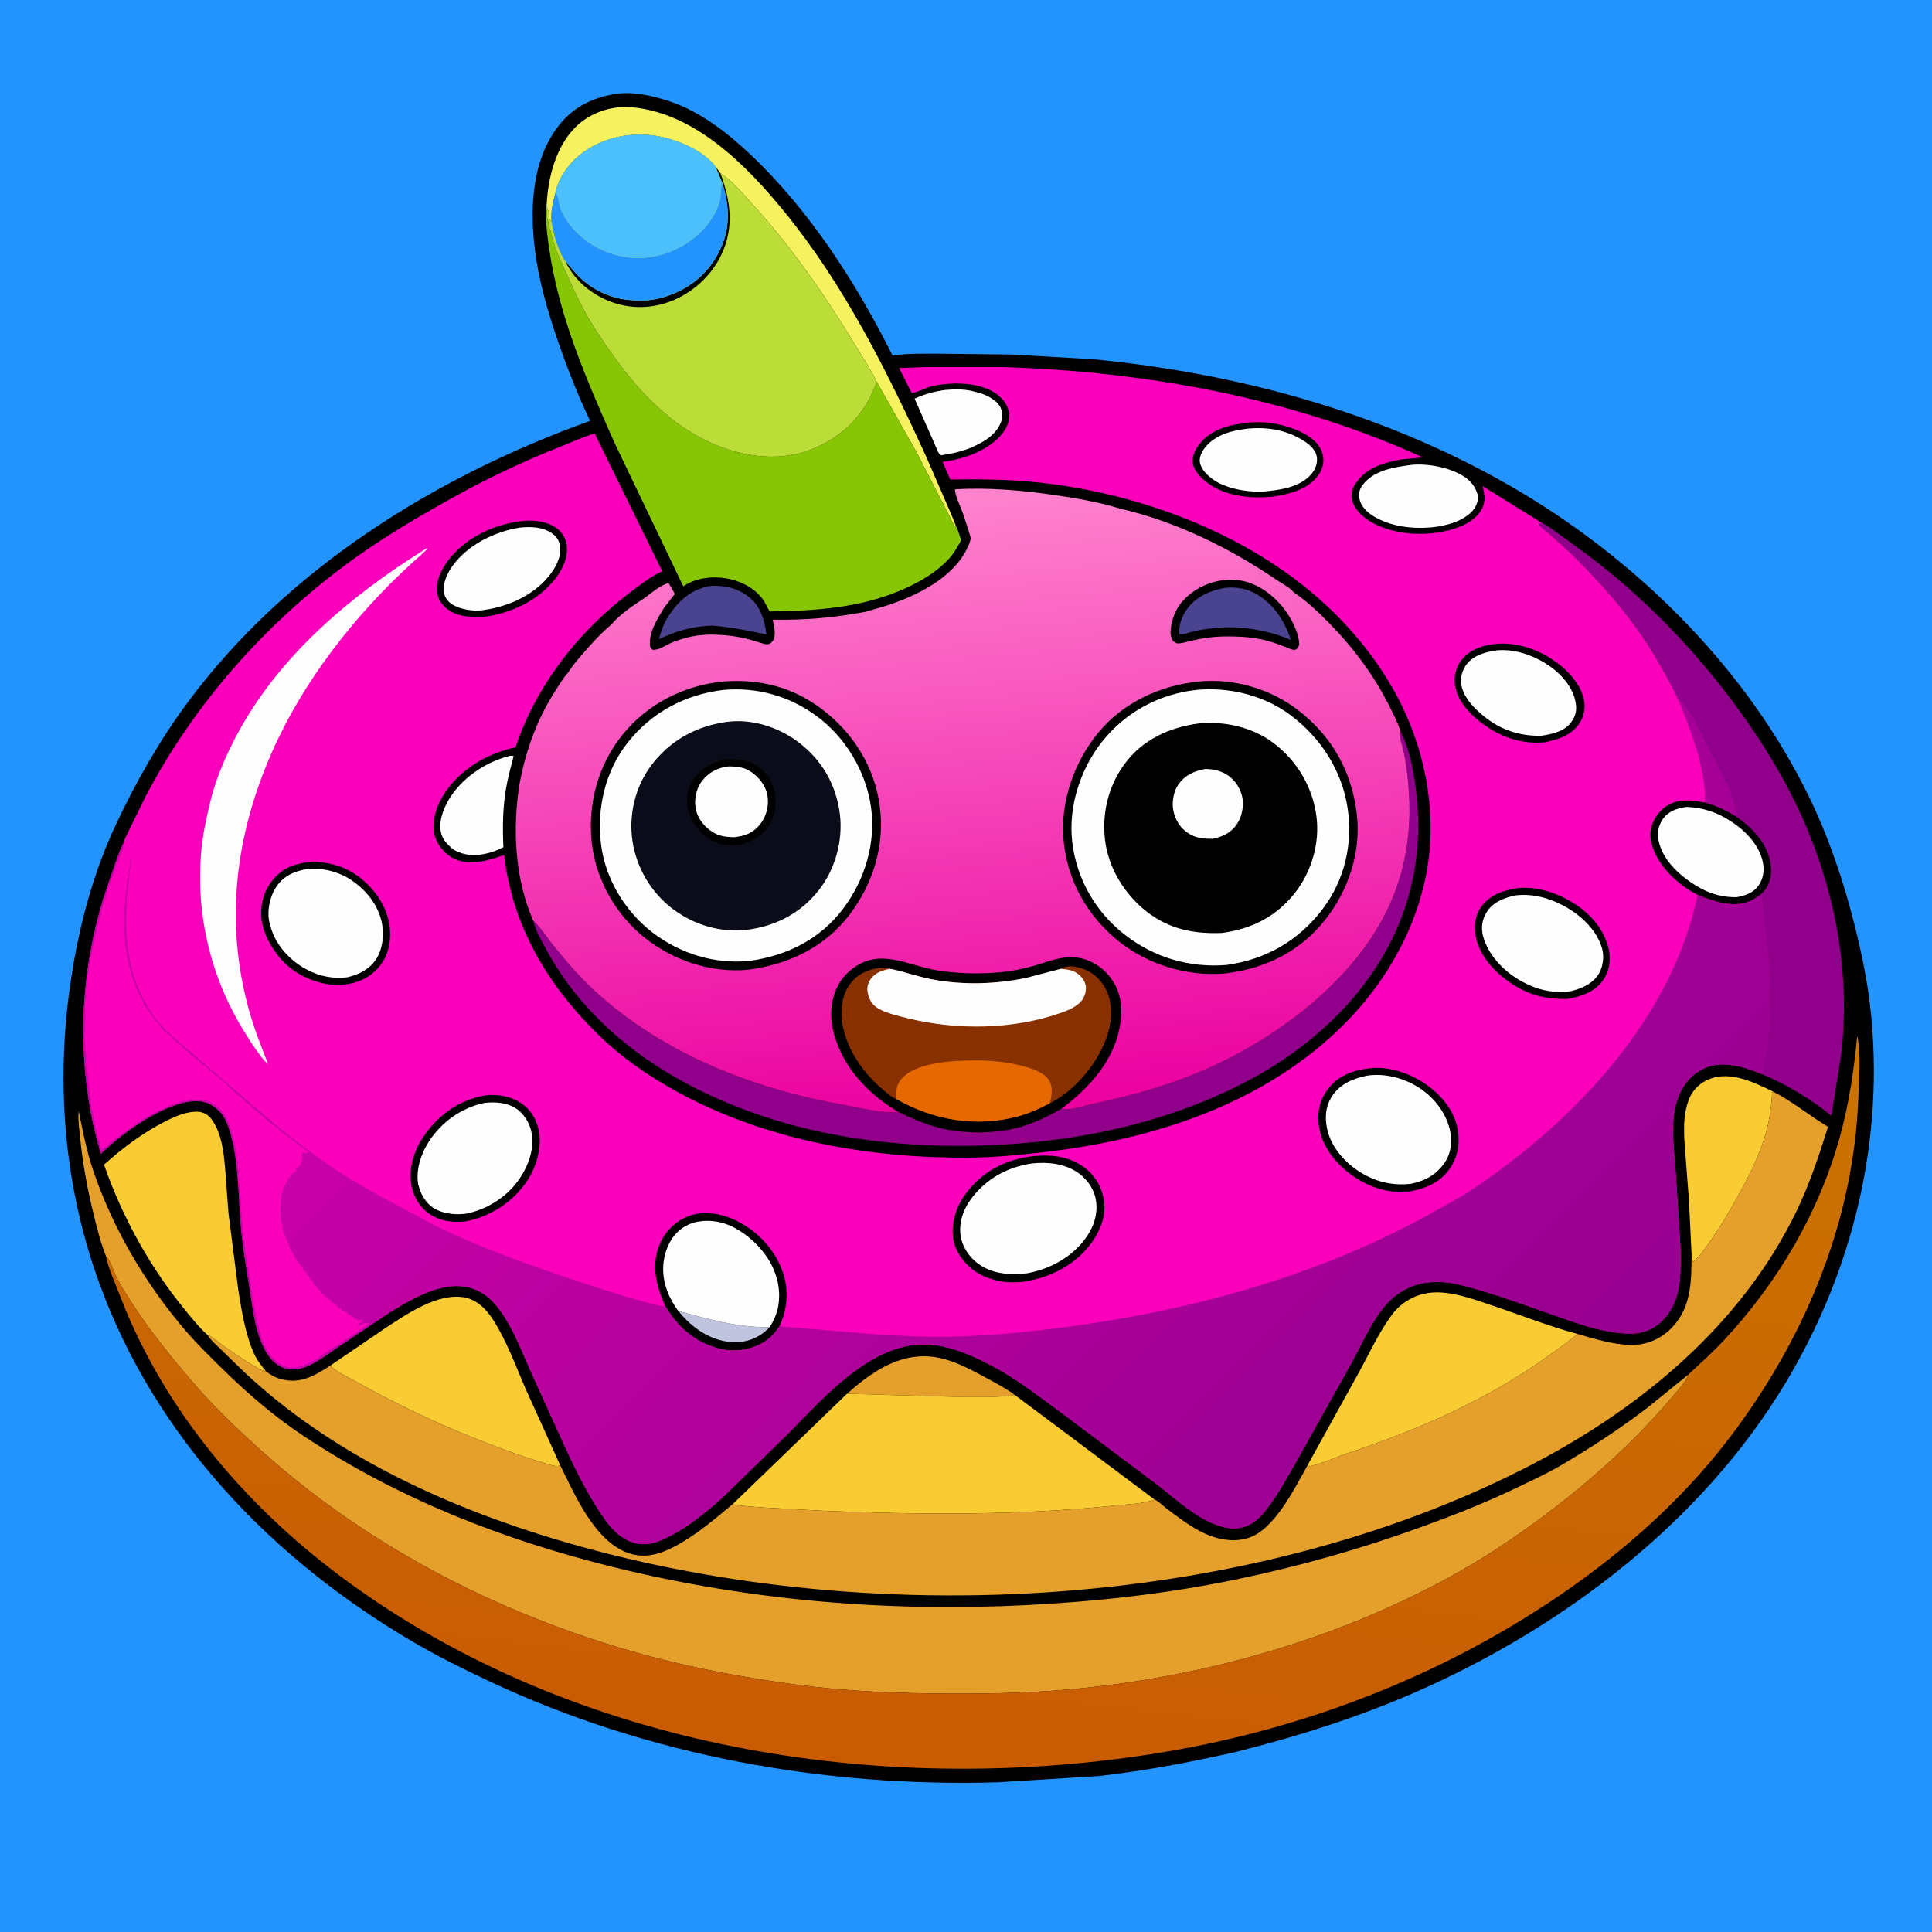
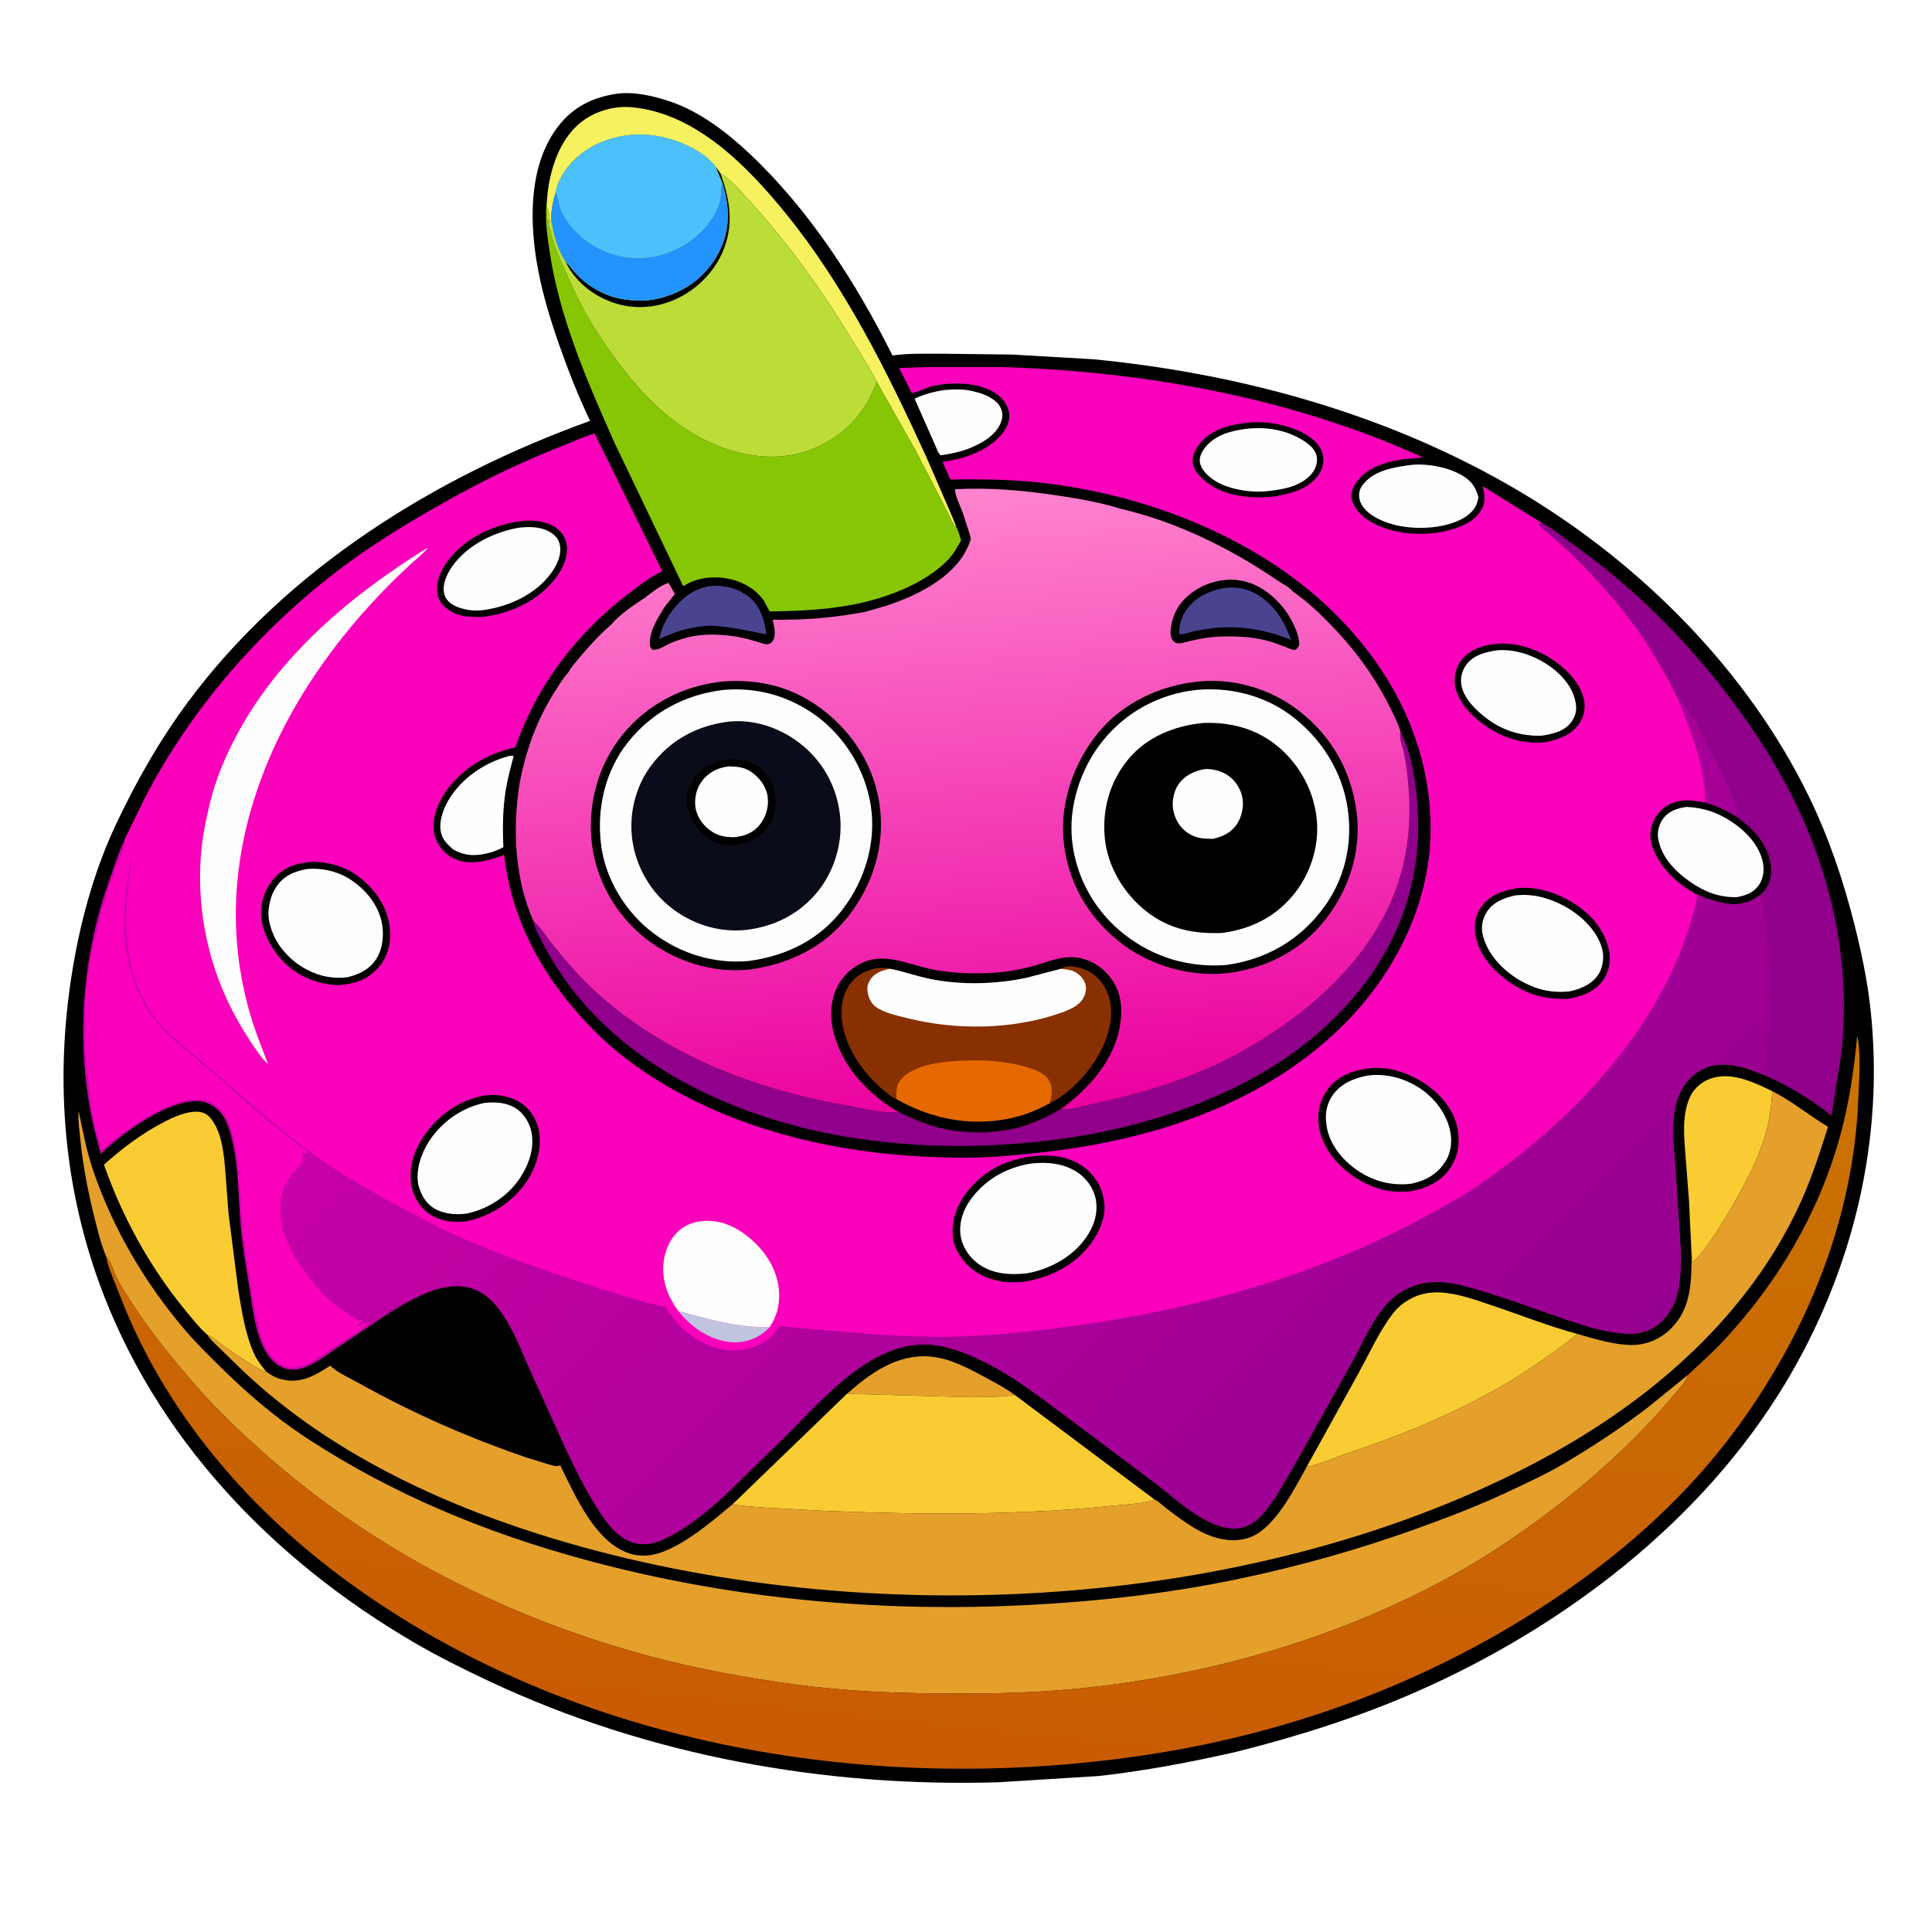
<svg xmlns="http://www.w3.org/2000/svg" version="1.1" style="display: block;" viewBox="0 0 2048 2048" width="1024" height="1024">
  <defs>
    <linearGradient id="Gradient1" gradientUnits="userSpaceOnUse" x1="979.622" y1="1875.99" x2="1072.92" y2="1020.4">
      <stop class="stop0" offset="0" stop-opacity="1" stop-color="rgb(201,91,3)" />
      <stop class="stop1" offset="1" stop-opacity="1" stop-color="rgb(202,116,2)" />
    </linearGradient>
    <linearGradient id="Gradient2" gradientUnits="userSpaceOnUse" x1="1047.09" y1="1182.23" x2="990.056" y2="520.235">
      <stop class="stop0" offset="0" stop-opacity="1" stop-color="rgb(235,0,160)" />
      <stop class="stop1" offset="1" stop-opacity="1" stop-color="rgb(255,132,206)" />
    </linearGradient>
    <linearGradient id="Gradient3" gradientUnits="userSpaceOnUse" x1="1552.97" y1="1607.26" x2="737.896" y2="800.704">
      <stop class="stop0" offset="0" stop-opacity="1" stop-color="rgb(150,0,144)" />
      <stop class="stop1" offset="1" stop-opacity="1" stop-color="rgb(199,1,166)" />
    </linearGradient>
  </defs>
-   <path transform="translate(0,0)" fill="rgb(35,147,254)" d="M -0 -0 L 2048 0 L 2048 2048 L -0 2048 L -0 -0 z" />
  <path transform="translate(0,0)" fill="rgb(0,0,0)" d="M 653.782 99.353 C 672.314 96.896 692.429 101.635 709.938 107.444 C 741.999 118.08 771.597 141.103 795.82 164.058 C 858.618 223.573 907.533 299.768 946.085 376.828 C 963.045 374.39 981.072 374.992 998.193 374.955 L 1072.65 375.837 L 1158.82 380.814 C 1317.31 396.177 1475.66 440.172 1613.03 522.235 C 1739.61 597.849 1852.24 710.615 1917.28 843.872 C 1938.43 887.189 1954.04 933.379 1965.81 980.091 C 1973.06 1008.85 1979.3 1038.49 1982.61 1068 C 1998.23 1207.21 1964.57 1346.44 1892.66 1466.1 C 1804.34 1613.06 1657.83 1724.5 1502.27 1792.99 C 1440.44 1820.22 1375.94 1840.56 1310.5 1857.02 C 1262.51 1867.95 1213.99 1877.12 1165.05 1882.63 L 1058 1889.3 C 873.575 1894.73 687.075 1861.17 519.527 1782.62 C 491.898 1769.67 463.907 1755.76 437.58 1740.32 C 288.144 1652.69 164.017 1523.42 104.685 1358.71 C 65.935 1251.14 58.31 1137.35 77.356 1025.03 C 86.17 973.042 100.357 921.831 122.875 874 C 144.327 828.433 169.256 784.541 199.321 744.057 C 304.339 602.644 461.52 505.165 625.552 446.118 C 613.022 419.99 602.212 392.579 592.643 365.22 C 582.34 335.761 573.206 305.386 568.402 274.5 C 561.265 228.614 561.809 173.923 590.796 135.095 C 606.744 113.733 627.842 103.208 653.782 99.353 z" />
  <path transform="translate(0,0)" fill="rgb(74,67,143)" d="M 752.209 621.221 C 767.045 619.973 781.571 623.189 793.5 632.458 C 806.126 642.269 810.504 657.291 812.509 672.503 C 793.233 668.569 775.116 664.721 755.445 663.156 C 733.662 663.878 718.218 668.457 698.608 677.435 C 700.833 668.37 704.007 659.926 709.257 652.141 C 720.153 635.984 732.669 624.968 752.209 621.221 z" />
  <path transform="translate(0,0)" fill="rgb(255,254,254)" d="M 1002.35 413.343 C 1011.41 412.612 1021.24 412.334 1030.13 414.44 L 1032 414.893 L 1039 416.75 C 1046.97 419.387 1057.18 424.374 1060.74 432.387 C 1063.33 438.193 1063.02 443.208 1060.48 448.985 C 1054.18 463.305 1037.98 471.248 1024.26 476.538 C 1015.22 479.478 1006.67 481.362 997.264 482.651 C 994.588 481.025 991.989 473.301 990.495 470.063 L 969.498 422.576 C 980.219 417.707 990.692 414.833 1002.35 413.343 z" />
  <path transform="translate(0,0)" fill="rgb(228,160,43)" d="M 897.863 1477.42 C 922.395 1455.77 950.651 1435.4 985.109 1437.92 C 1006.58 1439.48 1026.61 1450.44 1045.2 1460.5 C 1055.43 1466.04 1066.5 1471.8 1075.81 1478.79 C 1057.46 1481.5 1038.46 1480.94 1019.95 1480.89 L 897.863 1477.42 z" />
  <path transform="translate(0,0)" fill="rgb(255,254,254)" d="M 539.345 801.5 C 541.592 801.024 542.181 800.864 544.469 801.5 C 541.454 813.229 538.147 825.036 536.204 837 C 532.876 857.491 532.677 877.424 533.616 898.073 C 528.728 900.68 523.275 902.87 517.891 904.227 C 504.075 907.709 492.773 907.573 480.086 900.226 C 474.965 895.6 470.099 891.257 467.993 884.406 C 464.366 872.612 469.36 858.653 475.284 848.431 C 488.7 825.281 513.768 808.212 539.345 801.5 z" />
  <path transform="translate(0,0)" fill="rgb(255,254,254)" d="M 1491.81 493.356 C 1509.89 490.4 1534.71 494.678 1550.5 504.289 C 1560.08 510.122 1564.54 516.784 1567.23 527.334 C 1566.16 532.288 1565.12 536.333 1561.85 540.363 C 1551.9 552.595 1533.14 557.262 1518.25 558.969 C 1497.16 560.815 1474.6 558.403 1456.11 547.285 C 1449.63 543.389 1442.77 536.91 1441.16 529.224 C 1440.07 524.005 1440.9 518.798 1444.13 514.5 C 1455.41 499.496 1474.39 495.919 1491.81 493.356 z" />
  <path transform="translate(0,0)" fill="rgb(250,204,52)" d="M 1793.14 1329.76 L 1790.39 1272.55 L 1786.7 1224.92 C 1785.15 1204.63 1782.87 1183.29 1790.91 1164.01 C 1794.83 1154.62 1803.15 1147.09 1812.68 1143.57 C 1834.79 1135.39 1858.94 1147.16 1878.63 1156.65 C 1877.87 1173.07 1875.59 1189.24 1870.72 1204.97 C 1863.7 1227.63 1853.65 1247.3 1842.2 1267.93 C 1833.24 1284.06 1824.23 1299.74 1813.48 1314.78 C 1808.68 1321.48 1803.82 1329.16 1797.8 1334.82 L 1794.5 1337.7 C 1793.8 1335.04 1793.44 1332.48 1793.14 1329.76 z" />
  <path transform="translate(0,0)" fill="rgb(246,241,95)" d="M 579.892 210.774 C 582.154 182.474 591.768 149.921 614.241 130.92 C 629.43 118.078 650.616 111.8 670.342 113.715 C 737.746 120.26 792.051 175.965 832.583 225.803 C 895.297 302.914 940.482 393.838 981.665 483.75 L 1006.39 540.617 C 1008.61 546.321 1011.51 551.982 1013.31 557.807 L 1012.67 558.236 C 1009.67 555.084 1008.23 550.155 1006.07 546.31 L 971.15 478.694 L 929.409 404.75 C 922.385 390.516 913.364 377.02 905.145 363.446 C 873.329 310.903 838.388 261.254 797.036 215.773 C 786.838 204.557 776.525 191.833 763.618 183.641 L 758.608 176.887 C 745.454 158.974 716.651 147.321 695.25 144.024 C 668.213 139.859 640.08 145.509 617.886 161.744 C 604.676 171.406 591.956 187.358 589.003 203.841 C 586.126 214.226 583.592 224.431 584.774 235.301 L 582.535 232.553 C 582.277 228.158 582.137 224.781 580.055 220.798 L 579.892 210.774 z" />
-   <path transform="translate(0,0)" fill="rgb(250,204,52)" d="M 349.974 1447.72 L 408.855 1407.58 C 431.145 1392.98 464.149 1370.21 492.211 1375.32 C 505.712 1377.77 515.459 1387.79 522.591 1398.83 C 537 1421.14 546.734 1448.22 557.331 1472.62 L 593.798 1553.18 C 592.107 1554.02 592.648 1553.96 590.789 1554.07 C 587.588 1554.27 583.615 1552.81 580.5 1551.98 L 557.663 1544.88 C 496.328 1523.83 437.648 1498.16 381.023 1466.52 C 370.957 1460.9 358.439 1455.43 349.974 1447.72 z" />
  <path transform="translate(0,0)" fill="rgb(250,204,52)" d="M 220.103 1415.19 C 211.246 1407.47 203.678 1397.78 196.229 1388.7 C 158.706 1342.95 129.784 1290.37 110.212 1234.59 C 130.328 1216.65 151.131 1200.96 175.248 1188.67 C 185.558 1183.42 198.135 1177.88 209.929 1178.5 C 215.239 1178.78 220.151 1181.31 223.454 1185.46 C 235.68 1200.82 237.585 1225.22 239.06 1244 L 242.198 1285.98 L 252.657 1367.95 C 256.308 1390.24 260.063 1414.58 269.471 1435.27 C 272.627 1442.2 277.316 1447.94 282.066 1453.83 C 276.499 1454.34 242.624 1430.7 236.609 1426.46 C 231.075 1422.56 226.501 1417.69 220.103 1415.19 z" />
  <path transform="translate(0,0)" fill="rgb(250,204,52)" d="M 1385.17 1554.84 L 1440.67 1454.54 C 1451.76 1434.29 1462.36 1410.93 1476.33 1392.69 C 1481.16 1386.39 1487.02 1381.43 1493.9 1377.51 C 1503.88 1371.83 1514.56 1369.56 1526 1370.01 C 1544.88 1370.74 1564.26 1378.01 1582.02 1383.96 C 1611.85 1393.96 1641.52 1405.82 1671.91 1413.97 C 1662.13 1422.81 1651.04 1430.23 1640.35 1437.92 C 1575.56 1484.48 1504.14 1515.11 1428.82 1540.37 C 1414.78 1545.07 1399.7 1552.31 1385.17 1554.84 z" />
  <path transform="translate(0,0)" fill="rgb(145,0,139)" d="M 1484.61 775.599 C 1492.78 790.888 1497.03 810.324 1499.62 827.344 C 1506.31 871.171 1504.41 913.409 1491.38 955.968 C 1465.74 1039.73 1399.31 1105.24 1323.4 1145.37 C 1236.22 1191.45 1137.72 1211.5 1039.76 1214.35 C 966.34 1216.49 890.885 1208.77 820.557 1187 C 720.54 1156.03 627.299 1098.07 577.1 1003.08 C 572.705 994.764 567.223 985.292 565.274 976.039 L 566.288 976.997 C 573.916 984.311 579.839 993.824 586.46 1002.09 C 600.257 1019.32 614.678 1036 630.984 1050.92 C 703.206 1116.99 797.123 1153.75 892.426 1170.84 C 909.77 1173.95 929.485 1179.19 947.109 1179.18 C 948.874 1179.18 950.438 1178.99 952.166 1178.65 C 965.486 1185.03 978.796 1190.95 993.066 1194.89 C 1020.38 1202.43 1055.89 1202.26 1083.09 1194.24 C 1097.72 1189.92 1111.63 1182.98 1124.83 1175.44 C 1133.36 1177.54 1148.87 1172.25 1157.77 1170.35 C 1214.18 1158.31 1265.81 1142.7 1316.44 1114.56 C 1380.82 1078.79 1443.78 1025.31 1474.12 956.715 C 1490.03 920.73 1495.94 881.607 1493.67 842.498 C 1492.79 827.317 1491.27 812.928 1488.24 798 C 1486.88 791.263 1482.81 781.937 1484.61 775.599 z" />
  <path transform="translate(0,0)" fill="rgb(145,0,139)" d="M 1634.89 554.576 C 1640.7 557.002 1646.12 561.542 1651.26 565.177 L 1681.59 587.303 C 1741.72 632.335 1794.31 686.324 1838.95 746.674 C 1869.74 788.311 1897.04 833.19 1916.74 881.188 C 1947.77 956.755 1960.78 1035.46 1951.91 1116.82 L 1941.4 1182.66 C 1919.03 1164.69 1894.32 1149.87 1867.88 1138.72 L 1871.07 1125.5 C 1879.25 1075.46 1876.76 1023.15 1869.86 973.112 C 1868.87 965.896 1868.97 955.288 1865.75 948.852 L 1870.86 943.5 C 1876.9 935.656 1878.41 925.639 1876.91 916 C 1873.37 893.252 1857.61 877.769 1839.72 865.104 C 1829.24 858.651 1818.89 853.959 1807.03 850.672 C 1808.5 845.652 1807.36 838.824 1806.79 833.635 C 1803.2 801.005 1790.88 770.879 1778.79 740.725 C 1765.79 714.302 1750.3 687.324 1732.95 663.5 C 1713.66 637.023 1690.35 611.538 1667.16 588.439 L 1641.62 565.394 C 1639.06 563.103 1635.81 561.008 1633.5 558.567 C 1632.5 557.511 1630.99 555.673 1631 554.245 C 1632.56 555.079 1633.18 554.731 1634.89 554.576 z" />
  <path transform="translate(0,0)" fill="rgb(167,0,152)" d="M 1778.79 740.725 C 1790.2 747.965 1802.83 777.138 1809.2 789.615 C 1820.29 811.326 1834.6 834.09 1840.09 858 C 1840.78 861.029 1840.95 862.222 1839.72 865.104 C 1829.24 858.651 1818.89 853.959 1807.03 850.672 C 1808.5 845.652 1807.36 838.824 1806.79 833.635 C 1803.2 801.005 1790.88 770.879 1778.79 740.725 z" />
  <path transform="translate(0,0)" fill="rgb(250,204,52)" d="M 897.863 1477.42 L 1019.95 1480.89 C 1038.46 1480.94 1057.46 1481.5 1075.81 1478.79 L 1223.88 1589.59 C 1211.98 1594.13 1195.59 1594.54 1182.76 1595.87 C 1080.37 1606.47 976.183 1605.72 873.43 1601.54 L 811.468 1598.15 C 800.002 1597.3 787.875 1596.76 776.594 1594.54 L 897.863 1477.42 z" />
  <path transform="translate(0,0)" fill="rgb(135,198,5)" d="M 579.892 210.774 L 580.055 220.798 C 579.772 225.396 579.549 229.388 580.5 233.951 L 581.514 235 C 581.512 237.829 581.084 239.539 582.51 242 C 583.778 244.187 583.777 246.757 584.481 249.13 C 586.535 256.055 588.702 263.605 591.63 270.167 C 600.476 289.989 608.639 309.475 618.99 328.687 C 628.019 345.442 638.736 361.236 649.816 376.685 C 678.117 416.148 711.988 451.897 757.481 471.129 C 790.006 484.878 828.163 489.642 861.447 475.873 C 892.609 462.983 914.793 441.507 927.406 409.903 L 929.409 404.75 L 971.15 478.694 L 1006.07 546.31 C 1008.23 550.155 1009.67 555.084 1012.67 558.236 L 1013.31 557.807 C 1015.91 562.164 1017.22 567.957 1018.83 572.786 C 1014.64 580.252 1010.59 587.619 1004.57 593.796 C 991.486 607.227 975.19 616.757 958.171 624.305 C 912.617 644.51 864.845 647.458 815.812 648.161 L 809.993 637.245 C 801.935 624.766 787.18 616.606 773 613.654 C 757.261 610.378 738.939 611.94 725.274 620.85 L 724.289 621.508 L 651.207 469 C 621.49 401.903 592.479 335.92 581.971 262.639 C 579.567 245.876 577.294 227.662 579.892 210.774 z" />
  <path transform="translate(0,0)" fill="rgb(188,220,55)" d="M 589.003 203.841 C 591.956 187.358 604.676 171.406 617.886 161.744 C 640.08 145.509 668.213 139.859 695.25 144.024 C 716.651 147.321 745.454 158.974 758.608 176.887 L 763.618 183.641 C 776.525 191.833 786.838 204.557 797.036 215.773 C 838.388 261.254 873.329 310.903 905.145 363.446 C 913.364 377.02 922.385 390.516 929.409 404.75 L 927.406 409.903 C 914.793 441.507 892.609 462.983 861.447 475.873 C 828.163 489.642 790.006 484.878 757.481 471.129 C 711.988 451.897 678.117 416.148 649.816 376.685 C 638.736 361.236 628.019 345.442 618.99 328.687 C 608.639 309.475 600.476 289.989 591.63 270.167 C 588.702 263.605 586.535 256.055 584.481 249.13 C 583.777 246.757 583.778 244.187 582.51 242 C 581.084 239.539 581.512 237.829 581.514 235 L 580.5 233.951 C 579.549 229.388 579.772 225.396 580.055 220.798 C 582.137 224.781 582.277 228.158 582.535 232.553 L 584.774 235.301 C 583.592 224.431 586.126 214.226 589.003 203.841 z" />
  <path transform="translate(0,0)" fill="rgb(0,0,0)" d="M 758.608 176.887 L 763.618 183.641 C 774.23 212.319 778.404 240.152 765.208 268.867 C 754.426 292.329 733.698 311.095 709.5 319.938 C 686.645 328.291 662.464 327.291 640.427 316.893 C 622.742 308.549 607.855 294.925 599.398 277.137 C 604.603 282.636 608.883 288.659 614.452 294.015 C 626.664 305.76 643.285 314.365 660.058 317.068 C 675.16 319.501 688.671 319.479 703.5 315.037 C 729.147 307.354 749.269 291.721 761.751 267.942 C 774.372 243.898 773.732 219.661 765.785 194.306 L 758.608 176.887 z" />
  <path transform="translate(0,0)" fill="rgb(35,147,254)" d="M 765.785 194.306 C 773.732 219.661 774.372 243.898 761.751 267.942 C 749.269 291.721 729.147 307.354 703.5 315.037 C 688.671 319.479 675.16 319.501 660.058 317.068 C 643.285 314.365 626.664 305.76 614.452 294.015 C 608.883 288.659 604.603 282.636 599.398 277.137 C 591.125 264.937 586.978 249.693 584.774 235.301 C 583.592 224.431 586.126 214.226 589.003 203.841 C 592.451 208.753 592.318 216.573 594.734 222.278 C 603.294 242.495 622.655 259.254 642.952 267.002 C 667.433 276.348 691.884 275.567 715.742 264.513 C 736.737 254.784 756.326 236.338 762.831 213.582 C 764.588 207.436 763.107 201.093 765.456 195.077 L 765.785 194.306 z" />
  <path transform="translate(0,0)" fill="rgb(75,192,250)" d="M 589.003 203.841 C 591.956 187.358 604.676 171.406 617.886 161.744 C 640.08 145.509 668.213 139.859 695.25 144.024 C 716.651 147.321 745.454 158.974 758.608 176.887 L 765.785 194.306 L 765.456 195.077 C 763.107 201.093 764.588 207.436 762.831 213.582 C 756.326 236.338 736.737 254.784 715.742 264.513 C 691.884 275.567 667.433 276.348 642.952 267.002 C 622.655 259.254 603.294 242.495 594.734 222.278 C 592.318 216.573 592.451 208.753 589.003 203.841 z" />
  <path transform="translate(0,0)" fill="rgb(228,160,43)" d="M 112.491 1331.78 C 106.934 1318.56 103.417 1303.92 99.947 1290 C 93.074 1262.43 87.782 1234.7 84.978 1206.41 C 84.052 1197.06 82.585 1187.12 83.403 1177.76 C 87.71 1198.93 91.775 1220.28 98.748 1240.78 C 119.787 1302.61 154.298 1361.17 196.862 1410.74 C 209.161 1425.06 222.801 1438.34 236.273 1451.56 C 262.575 1477.36 291.306 1502.03 322.091 1522.39 C 422.683 1588.93 533.329 1632.27 650 1661.15 C 793.512 1696.68 941.503 1708.99 1089 1701.43 C 1163.13 1697.63 1236.75 1689.45 1309.5 1674.44 C 1377.13 1660.5 1443.46 1641.7 1508.33 1618.05 C 1541.64 1605.91 1573.76 1593.34 1605.79 1577.98 C 1622.18 1570.13 1638.69 1562.63 1654.4 1553.46 C 1686.23 1534.86 1717.34 1514.46 1746.61 1492.06 L 1789.66 1457.17 C 1787.33 1464.88 1778.89 1473.3 1773.73 1479.45 C 1736.56 1523.75 1692.76 1563.94 1646.86 1599.07 C 1615.5 1623.07 1582.54 1645.75 1548.18 1665.27 C 1426.33 1734.49 1285.67 1775.46 1146.48 1789.63 C 1099.48 1794.41 1052.16 1795.57 1004.95 1795.28 C 950.956 1794.94 897.732 1792.99 844.158 1785.79 C 792.43 1778.83 740.48 1769.42 690 1756.01 C 539.228 1715.98 394.275 1642.84 277.827 1538.47 C 253.947 1517.07 230.833 1495.39 209.684 1471.24 C 183.662 1441.54 158.165 1410.32 137.01 1376.96 C 132.38 1369.66 127.699 1362.39 123.806 1354.66 C 120.543 1348.18 118.001 1338.52 113.587 1333.08 L 112.491 1331.78 z" />
  <path transform="translate(0,0)" fill="rgb(228,160,43)" d="M 1878.63 1156.65 C 1899.99 1167.46 1917.53 1182.35 1937.79 1194.47 C 1928.23 1224.98 1918.33 1255.01 1904.38 1283.87 C 1846.59 1403.38 1741.14 1491.31 1625.29 1551.72 C 1317.13 1712.42 898.635 1730.26 570.168 1625.91 C 454.996 1589.33 340.742 1533.69 253.191 1448.98 L 231.17 1427.5 C 227.427 1423.81 222.631 1419.83 220.103 1415.19 C 226.501 1417.69 231.075 1422.56 236.609 1426.46 C 242.624 1430.7 276.499 1454.34 282.066 1453.83 C 286.923 1457.4 292.184 1460.61 298.118 1461.96 L 299.5 1462.26 L 300.628 1462.53 C 319.495 1466.81 334.917 1457.5 349.974 1447.72 C 358.439 1455.43 370.957 1460.9 381.023 1466.52 C 437.648 1498.16 496.328 1523.83 557.663 1544.88 L 580.5 1551.98 C 583.615 1552.81 587.588 1554.27 590.789 1554.07 C 592.648 1553.96 592.107 1554.02 593.798 1553.18 C 609.586 1584.98 630.749 1634.84 667.155 1646.68 C 683.944 1652.14 699.731 1647.41 714.858 1639.5 C 737.493 1627.66 757.029 1610.73 776.594 1594.54 C 787.875 1596.76 800.002 1597.3 811.468 1598.15 L 873.43 1601.54 C 976.183 1605.72 1080.37 1606.47 1182.76 1595.87 C 1195.59 1594.54 1211.98 1594.13 1223.88 1589.59 C 1227.58 1590.94 1233.19 1596.51 1236.5 1599 C 1254.78 1612.76 1275.19 1628.91 1298.64 1632.05 L 1300.5 1632.28 C 1308.07 1633.26 1315.15 1632.62 1322.46 1630.5 C 1350.47 1622.37 1371.82 1578.59 1385.17 1554.84 C 1399.7 1552.31 1414.78 1545.07 1428.82 1540.37 C 1504.14 1515.11 1575.56 1484.48 1640.35 1437.92 C 1651.04 1430.23 1662.13 1422.81 1671.91 1413.97 C 1690.37 1419.21 1709.67 1425.46 1729 1425.73 C 1745.2 1425.95 1760.03 1419.56 1771.42 1408.23 C 1793.03 1386.73 1793.04 1358.22 1793.14 1329.76 C 1793.44 1332.48 1793.8 1335.04 1794.5 1337.7 L 1797.8 1334.82 C 1803.82 1329.16 1808.68 1321.48 1813.48 1314.78 C 1824.23 1299.74 1833.24 1284.06 1842.2 1267.93 C 1853.65 1247.3 1863.7 1227.63 1870.72 1204.97 C 1875.59 1189.24 1877.87 1173.07 1878.63 1156.65 z" />
  <path transform="translate(0,0)" fill="url(#Gradient1)" d="M 1789.66 1457.17 C 1802.11 1445.37 1814.89 1434.18 1826.63 1421.63 C 1884.16 1360.08 1927.78 1286.46 1950.36 1205.05 C 1959.99 1170.28 1965.34 1134.36 1968.63 1098.51 C 1969.07 1099.7 1969.46 1100.74 1969.64 1102 C 1972.54 1122.24 1970.71 1144.33 1969.9 1164.7 C 1964.84 1292 1916.12 1411.19 1841.56 1513.24 C 1790.25 1583.48 1725.09 1642.21 1653.45 1691.04 C 1524.09 1779.21 1375.56 1835.3 1221.01 1859.38 C 929.624 1904.78 609.588 1852.81 368.115 1676.26 C 267.136 1602.44 181.696 1504.91 133.245 1388.7 L 120.244 1356.13 C 117.178 1348.15 113.817 1340.27 112.491 1331.78 L 113.587 1333.08 C 118.001 1338.52 120.543 1348.18 123.806 1354.66 C 127.699 1362.39 132.38 1369.66 137.01 1376.96 C 158.165 1410.32 183.662 1441.54 209.684 1471.24 C 230.833 1495.39 253.947 1517.07 277.827 1538.47 C 394.275 1642.84 539.228 1715.98 690 1756.01 C 740.48 1769.42 792.43 1778.83 844.158 1785.79 C 897.732 1792.99 950.956 1794.94 1004.95 1795.28 C 1052.16 1795.57 1099.48 1794.41 1146.48 1789.63 C 1285.67 1775.46 1426.33 1734.49 1548.18 1665.27 C 1582.54 1645.75 1615.5 1623.07 1646.86 1599.07 C 1692.76 1563.94 1736.56 1523.75 1773.73 1479.45 C 1778.89 1473.3 1787.33 1464.88 1789.66 1457.17 z" />
  <path transform="translate(0,0)" fill="url(#Gradient2)" d="M 1020.65 543.826 C 1018.04 536.591 1012.64 526.163 1012.25 518.709 C 1047.35 516.511 1084.28 519.857 1119 524.945 C 1142.13 528.334 1165.87 532.419 1188.23 539.411 C 1246.25 552.756 1304.24 581.178 1353.22 614.714 C 1357.68 617.766 1368.11 623.298 1370.87 627.367 C 1385.12 637.158 1397.44 648.693 1409.49 661.02 C 1434.79 686.907 1456.32 715.671 1472.57 748.079 C 1476.84 756.586 1481.74 766.085 1484.57 775.187 L 1484.61 775.599 C 1482.81 781.937 1486.88 791.263 1488.24 798 C 1491.27 812.928 1492.79 827.317 1493.67 842.498 C 1495.94 881.607 1490.03 920.73 1474.12 956.715 C 1443.78 1025.31 1380.82 1078.79 1316.44 1114.56 C 1265.81 1142.7 1214.18 1158.31 1157.77 1170.35 C 1148.87 1172.25 1133.36 1177.54 1124.83 1175.44 C 1111.63 1182.98 1097.72 1189.92 1083.09 1194.24 C 1055.89 1202.26 1020.38 1202.43 993.066 1194.89 C 978.796 1190.95 965.486 1185.03 952.166 1178.65 C 950.438 1178.99 948.874 1179.18 947.109 1179.18 C 929.485 1179.19 909.77 1173.95 892.426 1170.84 C 797.123 1153.75 703.206 1116.99 630.984 1050.92 C 614.678 1036 600.257 1019.32 586.46 1002.09 C 579.839 993.824 573.916 984.311 566.288 976.997 L 565.274 976.039 C 545.725 931.585 543.208 879.325 550.547 831.829 C 557.15 795.922 569.174 762.416 589.037 731.665 C 593.151 725.295 597.235 718.277 602.44 712.784 C 606.399 705.954 612.188 699.518 617.341 693.495 C 626.666 682.595 636.754 671.531 647.752 662.307 C 656.261 651.738 672.55 640.823 683.904 633.457 C 690.875 628.05 700.196 620.342 708.697 617.92 L 715.381 629.534 L 703.818 644.403 C 696.635 656.356 687.156 670.954 689.101 685.5 L 691.5 688.708 C 698.434 689.46 704.783 684.409 711.034 681.652 C 716.1 679.418 721.45 677.727 726.776 676.24 C 735.81 673.719 744.354 672.848 753.7 672.668 C 764.086 672.832 773.757 673.5 783.969 675.453 C 791.266 676.849 798.333 679.04 805.446 681.149 C 808.134 681.945 811.573 683.446 814.399 682.861 C 816.54 682.419 818.615 680.533 819.678 678.598 C 822.647 673.196 820.788 664.357 819.446 658.713 L 819.01 656.915 C 852.613 657.463 884.121 654.848 917.161 648.569 L 938.057 642.52 C 969.756 632.467 1009.28 613.632 1024.77 582.16 C 1026.07 579.529 1028.95 573.62 1028.92 570.73 C 1028.89 568.783 1027.56 565.414 1027.02 563.463 L 1020.65 543.826 z" />
  <path transform="translate(0,0)" fill="rgb(0,0,0)" d="M 1240.69 669.941 C 1242.07 653.726 1247.86 641.039 1260.48 630.57 C 1274.52 618.911 1293.44 612.936 1311.66 614.872 C 1331.3 616.96 1348.64 629.555 1360.65 644.656 C 1368.14 654.069 1377.18 671 1377.24 683.163 C 1377 684.094 1376.96 684.469 1376.43 685.39 C 1375.74 686.607 1374.06 688.621 1372.7 688.811 C 1369.93 689.199 1366.1 687.175 1363.49 686.161 C 1356.93 683.611 1350.44 681.153 1343.63 679.306 C 1332.45 676.272 1320.55 674.994 1309 674.729 C 1300.12 674.525 1290.96 674.602 1282.14 675.689 C 1275.12 676.555 1268.2 677.942 1261.32 679.545 C 1257.4 680.456 1251.5 682.551 1247.5 681.926 C 1246.59 681.783 1244.41 680.112 1243.5 679.578 C 1241.35 676.386 1241.11 673.717 1240.69 669.941 z" />
  <path transform="translate(0,0)" fill="rgb(74,67,143)" d="M 1297.77 623.281 C 1308.7 621.944 1319.14 623.315 1329 628.19 C 1348.83 637.994 1361.7 657.876 1368.43 678.301 C 1353.75 672.066 1339.03 668.318 1323.23 666.188 C 1310.08 664.473 1296.46 664.571 1283.31 666.208 C 1276.33 667.077 1269.33 668.242 1262.5 669.957 C 1258.98 670.841 1253.35 673.327 1250.12 672 C 1249.47 662.741 1252.52 653.858 1257.79 646.307 C 1267.32 632.679 1281.86 626.263 1297.77 623.281 z" />
  <path transform="translate(0,0)" fill="rgb(0,0,0)" d="M 952.166 1178.65 C 935.615 1168.9 920.966 1156.92 908.563 1142.21 C 892.424 1123.06 878.993 1094.32 881.341 1068.69 C 882.796 1052.81 889.367 1038.38 901.917 1028.2 C 932.265 1003.57 961.31 1023.48 994 1028.68 C 1015.89 1032.16 1038.49 1032.55 1060.56 1030.6 C 1072.55 1029.53 1084.18 1027.11 1095.75 1023.85 C 1111.03 1019.56 1125.33 1012.99 1141.61 1015.05 C 1155.72 1016.84 1169.01 1025.31 1177.38 1036.63 C 1188.36 1051.48 1190.15 1067.94 1187.47 1085.64 C 1181.75 1123.39 1154.6 1153.79 1124.83 1175.44 C 1111.63 1182.98 1097.72 1189.92 1083.09 1194.24 C 1055.89 1202.26 1020.38 1202.43 993.066 1194.89 C 978.796 1190.95 965.486 1185.03 952.166 1178.65 z" />
  <path transform="translate(0,0)" fill="rgb(137,48,0)" d="M 1124.76 1026.94 C 1131.19 1023.05 1137.42 1024.04 1144.42 1025.88 C 1156.54 1029.06 1165.76 1036.67 1171.67 1047.6 C 1179.78 1062.59 1179.14 1080.41 1174.19 1096.32 C 1165.23 1125.08 1141.05 1154.69 1114.37 1168.72 L 1112.74 1169.55 C 1102.19 1175.06 1091.18 1180.11 1079.66 1183.25 C 1035.37 1195.32 989.773 1187.74 950.328 1165.09 C 945.741 1163.45 941.281 1159.59 937.539 1156.49 C 926.737 1147.55 916.711 1136.74 909.064 1124.96 C 896.741 1105.98 888.384 1082.23 893.576 1059.46 C 896.105 1048.38 902.866 1038.31 912.67 1032.43 C 921.294 1027.26 933.387 1024.39 943.322 1026.91 C 958.093 1029.77 972.203 1035.05 987 1037.95 C 1019.68 1044.35 1055.43 1043.42 1087.97 1036.53 L 1124.76 1026.94 z" />
  <path transform="translate(0,0)" fill="rgb(229,105,0)" d="M 950.328 1165.09 C 949.94 1156.41 949.876 1149.68 956.192 1142.95 C 971.992 1126.11 1009.09 1124.31 1030.96 1124.08 C 1050.57 1123.88 1070.83 1125.79 1089.62 1131.54 C 1096.45 1133.63 1104.23 1136.7 1109.33 1141.8 C 1113.53 1146.01 1114.87 1151.14 1114.87 1157 C 1114.87 1161.24 1113.97 1165.52 1112.74 1169.55 C 1102.19 1175.06 1091.18 1180.11 1079.66 1183.25 C 1035.37 1195.32 989.773 1187.74 950.328 1165.09 z" />
  <path transform="translate(0,0)" fill="rgb(255,254,254)" d="M 1124.76 1026.94 C 1129.06 1027.49 1133.81 1027.81 1137.83 1029.5 C 1143.35 1031.84 1148.37 1036.86 1150.33 1042.58 C 1151.98 1047.42 1150.93 1052.99 1148.67 1057.46 C 1144.32 1066.05 1133.38 1070.59 1124.74 1073.63 C 1073.92 1091.52 1014.25 1092.33 962.241 1079.4 C 952.455 1076.97 941.504 1074.56 932.5 1069.9 C 926.419 1066.75 922.807 1062.51 920.76 1056 C 918.885 1050.03 918.663 1045.06 921.907 1039.5 C 926.713 1031.27 934.659 1028.83 943.322 1026.91 C 958.093 1029.77 972.203 1035.05 987 1037.95 C 1019.68 1044.35 1055.43 1043.42 1087.97 1036.53 L 1124.76 1026.94 z" />
  <path transform="translate(0,0)" fill="rgb(0,0,0)" d="M 766.592 722.399 C 805.519 719.534 840.132 728.173 871.413 751.848 C 904.472 776.868 927.021 812.947 932.554 854.273 C 938.162 896.149 925.598 937.115 899.98 970.341 C 873.487 1004.7 835.501 1022.34 793.239 1027.9 C 754.515 1031.59 715.009 1018.76 684.557 994.964 C 653.395 970.617 631.926 933.367 627.367 894 C 622.636 853.156 633.795 811 659.821 778.898 C 686.441 746.062 724.877 726.54 766.592 722.399 z" />
  <path transform="translate(0,0)" fill="rgb(255,254,254)" d="M 766.651 731.381 C 802.33 728.14 836.573 737.761 865.5 758.953 C 895.95 781.26 917.552 817.021 923.138 854.425 C 928.906 893.047 916.98 932.541 893.616 963.438 C 869.109 995.846 833.855 1013.2 794.245 1018.61 C 757.437 1022.27 720.903 1010.9 691.665 988.486 C 662.697 966.277 641.609 931.598 637.119 895.144 C 632.426 857.043 641.378 817.579 665.403 787.155 C 690.846 754.937 726.266 736.238 766.651 731.381 z" />
  <path transform="translate(0,0)" fill="rgb(11,12,25)" d="M 769.604 765.325 C 796.781 761.462 825.19 770.658 846.743 787.02 C 871.397 805.737 886.489 832.183 890.288 862.907 C 893.783 891.174 885.466 921.359 867.817 943.803 C 848.579 968.268 821.751 981.983 791.239 985.71 C 763.806 988.717 736.514 980.652 714.345 964.434 C 690.57 947.043 674.545 920.027 670.359 890.973 C 666.376 863.318 673.477 833.806 690.272 811.436 C 710.071 785.066 737.286 770.028 769.604 765.325 z" />
  <path transform="translate(0,0)" fill="rgb(0,0,0)" d="M 767.012 805.153 C 779.748 804.132 790.345 804.615 801.743 811.286 C 809.97 816.102 817.404 825.986 819.905 835.058 L 820.284 836.5 C 822.101 843.266 822.878 851.406 821.371 858.309 L 821.097 859.5 C 820.023 864.819 818.372 869.519 815.58 874.19 C 808.34 886.303 797.347 891.926 784.1 895.357 C 773.928 896.841 763.894 895.783 754.697 890.986 C 742.847 884.806 733.813 873.048 729.977 860.319 C 726.848 849.936 727.801 839.001 733.097 829.504 C 740.485 816.259 752.831 809.071 767.012 805.153 z" />
  <path transform="translate(0,0)" fill="rgb(255,254,254)" d="M 772.659 812.402 C 781.194 812.504 788.859 813.228 796.177 818.182 C 804.894 824.083 812.102 833.423 813.663 844 C 815.264 854.853 812.111 866.158 805.093 874.608 C 797.83 883.353 788.886 886.344 778.033 887.53 C 769.353 887.226 762.519 886.611 754.926 881.716 C 746.091 876.02 739.042 866.956 737.338 856.424 C 735.712 846.376 738.211 835.382 744.548 827.387 C 751.835 818.195 761.207 813.689 772.659 812.402 z" />
  <path transform="translate(0,0)" fill="rgb(0,0,0)" d="M 1270.75 722.414 C 1308.18 718.796 1347.18 730.272 1376.85 753.418 C 1412.28 781.055 1432.76 817.813 1438.19 862.138 C 1443.17 902.79 1429.59 943.756 1404.32 975.545 C 1377.65 1009.1 1340.34 1027.14 1298.25 1031.9 C 1258.13 1035.3 1216.14 1022.45 1184.89 997.003 C 1152.35 970.499 1131.65 933.524 1127.51 891.677 C 1123.46 850.685 1138.29 808.26 1164.19 776.687 C 1190.34 744.806 1230.28 726.351 1270.75 722.414 z" />
  <path transform="translate(0,0)" fill="rgb(255,254,254)" d="M 1267.92 731.392 C 1302.45 727.99 1339.28 736.853 1367.37 757.594 C 1399.96 781.668 1422.82 817.063 1428.64 857.33 C 1434.1 895.091 1425.33 932.731 1402.26 963.342 C 1376.79 997.134 1341.99 1017.04 1300.25 1022.89 C 1260.66 1026.03 1223.64 1015.2 1192.21 990.772 C 1161.3 966.753 1141.16 931.55 1136.62 892.596 C 1132.25 855.11 1145.21 815.085 1168.58 785.791 C 1193.22 754.895 1228.81 735.671 1267.92 731.392 z" />
  <path transform="translate(0,0)" fill="rgb(0,0,0)" d="M 1275.16 766.405 C 1301.97 765.18 1328.88 771.579 1350.54 788.069 C 1375.22 806.861 1391.41 834.516 1395.47 865.247 C 1399.22 893.585 1390.44 923.649 1373.01 946.094 C 1353.29 971.491 1326.65 984.844 1295.25 988.987 C 1265.23 990.146 1239.08 984.942 1215 965.959 C 1191.62 947.53 1174.54 919.387 1171.27 889.537 C 1167.93 859.036 1176.22 828.851 1195.8 805.112 C 1215.53 781.185 1245 769.348 1275.16 766.405 z" />
  <path transform="translate(0,0)" fill="rgb(255,254,254)" d="M 1276.97 815.253 C 1284.45 814.917 1292.63 816.702 1299.15 820.388 C 1307.74 825.25 1313.8 833.528 1316.41 842.992 C 1319.08 852.625 1316.88 864.628 1311.6 872.925 C 1305.44 882.607 1296.38 886.917 1285.58 889.208 C 1275.87 889.197 1267.91 888.748 1259.45 883.186 C 1250.92 877.582 1245.76 868.994 1243.75 859.076 C 1242.03 850.608 1244 839.099 1248.93 831.899 C 1255.73 821.941 1265.56 817.438 1276.97 815.253 z" />
  <path transform="translate(0,0)" fill="rgb(251,1,187)" d="M 131.403 892.764 C 131.58 889.788 134.562 884.802 135.84 882 L 153.53 845.838 C 206.178 744.354 286.036 655.414 379.249 589.372 C 412.664 565.698 448.36 544.947 484.192 525.189 C 518.993 506 554.934 489.096 591.843 474.342 C 604.673 469.213 617.093 463.616 630.305 459.447 L 702.027 605.574 L 698.115 607.439 C 687.117 612.973 676.691 621.37 666.868 628.826 C 612.221 670.305 568.34 726.999 546.4 792.239 C 539.933 793.351 533.453 795.628 527.281 797.836 C 501.725 806.978 476.723 826.835 465.215 851.784 C 460.205 862.646 457.211 877.261 461.748 888.751 C 465.571 898.433 472.793 906.482 482.361 910.717 C 498.713 917.955 518.563 912.135 534.393 906.241 C 543.033 981.077 579.852 1043.18 632.748 1095.41 C 658.739 1121.07 688.417 1141.45 720.479 1158.77 C 813.7 1209.1 922.869 1228.03 1028 1227.14 C 1054.17 1226.92 1080.27 1224.32 1106.25 1221.37 C 1223.27 1208.1 1342.54 1169.52 1426.85 1083.64 C 1481.02 1028.48 1517.64 953.377 1516.48 875.006 C 1515.17 786.09 1474.82 708.518 1411.92 647.403 C 1331.15 568.922 1213.98 524.073 1103.36 511.686 C 1071.3 508.097 1039.52 507.844 1007.33 508.29 L 999.123 489.526 C 1012.41 488.035 1026.41 484.143 1038.41 478.18 C 1050.65 472.098 1064.83 461.303 1068.86 447.678 C 1070.89 440.823 1069.75 434.147 1066.1 428.066 C 1051.86 404.363 1011.35 403.954 987.791 409.428 C 983.188 410.497 969.36 417.195 966.401 416.529 L 953.058 390.104 L 982.883 389.104 L 1062.7 389.121 C 1214.89 393.819 1369.27 421.69 1508.45 484.914 L 1487.03 486.777 C 1468.31 489.892 1448.42 495.461 1437.25 512.129 C 1433.54 517.672 1431.53 523.618 1433.25 530.283 C 1435.63 539.484 1444.02 547.708 1451.95 552.481 C 1475.62 566.732 1508.98 569.029 1535.25 562.218 C 1548.65 558.744 1563.55 552.693 1570.56 539.918 C 1575.26 531.358 1573.88 524.123 1571.5 515.238 L 1634.89 554.576 C 1633.18 554.731 1632.56 555.079 1631 554.245 C 1630.99 555.673 1632.5 557.511 1633.5 558.567 C 1635.81 561.008 1639.06 563.103 1641.62 565.394 L 1667.16 588.439 C 1690.35 611.538 1713.66 637.023 1732.95 663.5 C 1750.3 687.324 1765.79 714.302 1778.79 740.725 C 1790.88 770.879 1803.2 801.005 1806.79 833.635 C 1807.36 838.824 1808.5 845.652 1807.03 850.672 C 1818.89 853.959 1829.24 858.651 1839.72 865.104 C 1857.61 877.769 1873.37 893.252 1876.91 916 C 1878.41 925.639 1876.9 935.656 1870.86 943.5 L 1865.75 948.852 C 1868.97 955.288 1868.87 965.896 1869.86 973.112 C 1876.76 1023.15 1879.25 1075.46 1871.07 1125.5 L 1867.88 1138.72 C 1859.81 1135.4 1851.59 1132.18 1843.06 1130.32 C 1827.65 1126.95 1813.15 1127.29 1799.55 1136.37 C 1786.82 1144.86 1779.18 1158.47 1775.94 1173.18 C 1771.49 1193.39 1774.06 1214.81 1775.79 1235.22 L 1781.3 1320.85 C 1781.62 1336.56 1782.12 1352.93 1778.85 1368.39 C 1775.67 1383.46 1767.02 1398.39 1753.73 1406.68 C 1745.82 1411.6 1737.23 1413.79 1727.96 1413.7 C 1697.73 1413.39 1666.44 1400.77 1638.17 1390.95 C 1608.74 1380.74 1578.55 1369.54 1548.29 1362.16 C 1524.43 1356.34 1500.78 1357.52 1480.45 1372.61 C 1458.92 1388.58 1446 1420.28 1433.33 1443.49 L 1375.64 1546.69 C 1364.97 1565.1 1354.78 1584.7 1341.45 1601.34 C 1337.02 1606.87 1331.83 1612.07 1325.64 1615.62 C 1316.9 1620.63 1306.39 1621.22 1296.78 1618.68 L 1295 1618.18 C 1269.85 1611.4 1246.32 1588.86 1225.9 1573.16 L 1123.65 1496.51 C 1102.01 1480.7 1080.58 1463.94 1057.1 1450.89 C 1035.73 1439.02 1009.21 1426.65 984.392 1425.23 C 924.206 1421.78 873.139 1481.73 834.582 1520.57 L 765.674 1587.61 C 747.859 1603.58 727.882 1619.87 706.219 1630.27 C 697.996 1634.21 689.249 1637.43 679.967 1636.8 C 669.604 1636.09 660.584 1631.26 653.032 1624.33 C 644.91 1616.87 638.466 1606.94 632.591 1597.7 C 619.234 1576.71 608.725 1554.82 598.211 1532.32 L 561.042 1450.24 C 550.973 1427.34 540.89 1400.53 524.046 1381.67 C 491.175 1344.88 445.246 1371.17 411.786 1392.07 L 356.05 1429.52 C 343.17 1438.27 324.778 1453.05 308.36 1451.7 C 296.735 1450.75 288.002 1443.19 282.224 1433.46 C 269.993 1412.86 267.875 1385.8 264.066 1362.52 C 260.685 1341.86 257.154 1321.19 255.346 1300.32 C 252.602 1268.63 253.242 1235.06 245.092 1204.23 C 242.902 1195.94 239.621 1185.96 233.895 1179.42 C 227.59 1172.21 218.783 1167.14 209 1167.1 C 176.192 1166.97 129.753 1200.72 106.782 1223.14 C 103.189 1208.75 99.046 1194.61 96.333 1180 C 82.088 1103.3 86.874 1027.39 109.391 952.735 L 121.892 916 C 124.772 908.165 127.342 900.081 131.403 892.764 z" />
  <path transform="translate(0,0)" fill="rgb(0,0,0)" d="M 1320.72 448.4 C 1341.63 445.067 1370.46 451.021 1387.88 462.987 C 1395.5 468.217 1401.17 474.864 1402.64 484.276 C 1403.73 491.22 1401.21 499.06 1396.92 504.539 C 1384.97 519.795 1365.4 524.158 1347.24 526.704 C 1324.24 528.433 1298.94 526.042 1279.83 511.8 C 1273.06 506.754 1265.25 498.93 1264.31 490.169 C 1263.5 482.614 1267.89 474.95 1272.59 469.379 C 1284.54 455.229 1303.07 450.166 1320.72 448.4 z" />
  <path transform="translate(0,0)" fill="rgb(255,254,254)" d="M 1322.71 454.379 C 1343.51 452.413 1363.59 455.747 1381.42 466.908 C 1387.76 470.877 1394.38 476.244 1395.81 484 C 1396.9 489.924 1394.9 496.425 1391.24 501.14 C 1380.51 514.956 1361.67 518.734 1345.25 520.438 C 1327.36 522.937 1301.12 518.913 1286.16 508.478 C 1280.14 504.286 1273.13 497.603 1271.91 490 C 1271.04 484.609 1274.09 478.604 1277.35 474.5 C 1288.47 460.517 1305.85 456.382 1322.71 454.379 z" />
  <path transform="translate(0,0)" fill="rgb(0,0,0)" d="M 552.986 552.391 C 564.551 550.931 578.515 552.313 588.516 558.821 C 594.994 563.037 599.631 569.794 600.687 577.5 C 602.45 590.374 596.422 603.463 588.643 613.396 C 570.075 637.104 541.477 650.173 512.246 653.932 C 499.384 654.21 486.125 654.176 475.15 646.336 C 468.902 641.872 464.555 636.086 463.5 628.392 C 461.787 615.901 467.953 603.08 475.449 593.491 C 494.022 569.73 523.502 555.752 552.986 552.391 z" />
  <path transform="translate(0,0)" fill="rgb(255,254,254)" d="M 550.707 559.3 C 562.3 558.071 575.074 558.347 584.973 565.232 C 590.106 568.802 592.645 572.7 593.64 578.809 C 595.283 588.902 590.136 599.488 584.321 607.448 C 567.824 630.03 540.206 642.643 513.25 646.594 C 502.897 648.383 488.765 646.387 479.682 640.866 C 475.167 638.122 471.895 634.07 470.762 628.823 C 468.684 619.205 473.925 608.038 479.408 600.31 C 495.471 577.668 523.903 563.702 550.707 559.3 z" />
  <path transform="translate(0,0)" fill="rgb(0,0,0)" d="M 1799.49 948.562 C 1786.16 941.84 1773.29 931.613 1764 919.931 C 1755.86 909.686 1747.88 894.107 1749.74 880.751 C 1751.16 870.611 1757.12 861.035 1765.5 855.164 C 1778.12 846.324 1792.84 847.824 1807.03 850.672 C 1818.89 853.959 1829.24 858.651 1839.72 865.104 C 1857.61 877.769 1873.37 893.252 1876.91 916 C 1878.41 925.639 1876.9 935.656 1870.86 943.5 L 1865.75 948.852 C 1862.19 951.411 1858.57 953.83 1854.47 955.48 C 1836.41 962.765 1816.37 955.549 1799.49 948.562 z" />
  <path transform="translate(0,0)" fill="rgb(255,254,254)" d="M 1787.68 855.359 C 1805.35 856.106 1819.82 860.879 1834.6 870.439 C 1849.9 880.337 1865.2 895.835 1868.76 914.367 C 1870.42 922.971 1869.2 931.699 1864 938.871 C 1858.26 946.793 1850.02 949.353 1840.92 951.054 C 1822.14 951.318 1806.91 945.452 1791.57 934.742 C 1775.44 923.47 1760.35 907.941 1757.55 887.572 C 1756.66 881.08 1759.21 872.671 1763.19 867.5 C 1769.38 859.454 1778.06 856.781 1787.68 855.359 z" />
  <path transform="translate(0,0)" fill="rgb(0,0,0)" d="M 1587.65 682.406 C 1606.53 681.101 1626.45 687.163 1642.41 697.06 C 1658.35 706.941 1674.79 722.52 1678.98 741.5 C 1680.93 750.288 1679.17 759.56 1674.05 767 C 1665.39 779.563 1651.61 784.035 1637.38 786.893 C 1611.63 789.175 1588.65 780.602 1568.5 764.815 C 1556.17 755.157 1543.78 740.852 1542.16 724.674 C 1541.2 715.121 1543.9 705.54 1550.31 698.302 C 1559.95 687.428 1573.73 683.464 1587.65 682.406 z" />
  <path transform="translate(0,0)" fill="rgb(255,254,254)" d="M 1587.25 689.318 C 1604.9 687.977 1622.56 693.653 1637.55 702.725 C 1651.75 711.316 1666.18 725.834 1669.81 742.58 C 1671.7 751.337 1671.13 757.569 1665.83 765.138 C 1658.76 775.234 1645.29 778.333 1633.83 779.905 C 1613.78 780.396 1594.89 775.113 1578.45 763.431 C 1566.6 755.016 1551.07 740.599 1549.02 725.5 C 1547.92 717.468 1550.06 710.154 1555.02 703.761 C 1562.51 694.131 1575.79 690.897 1587.25 689.318 z" />
  <path transform="translate(0,0)" fill="rgb(0,0,0)" d="M 1609.57 941.322 C 1631.08 939.534 1653.01 947.352 1670.74 959.123 C 1687.53 970.276 1701.38 987.029 1705.5 1007.06 C 1707.72 1017.84 1705.9 1029.72 1699.5 1038.79 C 1690.28 1051.84 1676.28 1056.23 1661.26 1058.93 C 1639.35 1059.31 1621.2 1055.08 1602.66 1042.9 C 1585.2 1031.43 1568.54 1014.11 1564.38 992.922 C 1562.21 981.877 1563.3 970.852 1570 961.454 C 1579.43 948.231 1594.17 943.603 1609.57 941.322 z" />
  <path transform="translate(0,0)" fill="rgb(255,254,254)" d="M 1606.2 949.17 C 1624.43 947.003 1641.81 951.732 1657.81 960.301 C 1675.51 969.778 1693.08 986.056 1698.43 1006.05 C 1700.58 1014.1 1699.19 1024.92 1694.97 1032 C 1688.56 1042.76 1676.47 1048.05 1664.75 1050.76 C 1646.14 1053 1630.04 1049.52 1613.56 1040.58 C 1595.12 1030.58 1577.72 1013.2 1572.13 992.426 C 1569.74 983.563 1571.04 974.785 1575.89 967.016 C 1582.7 956.102 1594.29 951.825 1606.2 949.17 z" />
  <path transform="translate(0,0)" fill="rgb(0,0,0)" d="M 332.439 913.436 C 351.629 914.337 368.205 919.364 383.267 931.705 C 399.297 944.839 411.398 963.568 413.297 984.59 C 414.612 999.136 411.18 1014.02 401.489 1025.25 C 390.19 1038.34 376.448 1042.96 359.673 1044.27 C 340.043 1043.98 321.142 1037.17 305.977 1024.62 C 291.62 1012.73 278.551 991.288 276.974 972.5 C 275.721 957.574 280.43 942.594 290.357 931.302 C 301.806 918.279 315.832 914.622 332.439 913.436 z" />
  <path transform="translate(0,0)" fill="rgb(255,254,254)" d="M 325.217 921.223 C 340.231 919.807 356.022 923.07 368.994 930.836 C 385.756 940.871 399.806 957 404.39 976.346 C 407.399 989.044 406.08 1005.23 399.007 1016.33 C 391.902 1027.47 380.609 1033.05 368.128 1035.94 C 353.338 1037.79 339.012 1034.99 325.765 1028.11 C 308.303 1019.05 293.075 1002.99 287.273 983.886 L 286.722 982 L 285.734 978.518 C 282.772 965.935 285.762 950.892 292.808 940.208 C 300.727 928.199 311.791 923.809 325.217 921.223 z" />
  <path transform="translate(0,0)" fill="rgb(0,0,0)" d="M 513.903 1161.28 C 525.761 1159.42 539.984 1161.84 550.247 1168.01 C 561.443 1174.74 568.413 1185.28 571.062 1198 C 574.897 1216.43 568.428 1237.74 557.976 1252.91 C 542.934 1274.74 519.155 1289.96 493.232 1294.8 C 479.777 1296.06 467.006 1294.6 455.5 1287.04 C 445.385 1280.39 438.319 1268.79 436.2 1256.93 C 432.673 1237.2 439.231 1218.49 450.555 1202.44 C 465.644 1181.05 487.975 1165.7 513.903 1161.28 z" />
  <path transform="translate(0,0)" fill="rgb(255,254,254)" d="M 513.362 1169.16 C 524.317 1167.9 536.283 1168.57 545.966 1174.32 C 554.436 1179.35 561.04 1189.53 563.119 1198.97 C 566.857 1215.94 561.229 1232.96 552.184 1247.24 C 539.411 1267.4 518.358 1281.23 495.258 1286.35 C 484.72 1287.92 473.482 1287.17 463.681 1282.78 C 454.782 1278.8 448.501 1270.71 445.251 1261.67 L 444.69 1260.05 L 443.399 1255.82 C 440.49 1240.31 446.382 1222.86 454.724 1209.94 C 468.035 1189.33 489.352 1174.2 513.362 1169.16 z" />
  <path transform="translate(0,0)" fill="rgb(0,0,0)" d="M 1452.29 1132.35 C 1473.1 1130.17 1494.69 1137.81 1511.66 1149.51 C 1527.21 1160.24 1541.62 1177.15 1544.97 1196.24 L 1545.26 1198 C 1547.74 1212.21 1545.3 1226.36 1537.13 1238.37 C 1526.96 1253.32 1511.4 1259.94 1494.25 1262.98 C 1487.3 1263.11 1479.88 1263.57 1473 1262.57 C 1458.12 1260.42 1443.5 1253.58 1431.51 1244.65 C 1414.56 1232.02 1400.88 1214.29 1397.97 1192.9 C 1396.04 1178.76 1399.29 1165.06 1408.19 1153.76 C 1419.43 1139.49 1434.88 1134.47 1452.29 1132.35 z" />
  <path transform="translate(0,0)" fill="rgb(255,254,254)" d="M 1449.06 1140.23 C 1467.12 1137.63 1485.57 1141.99 1501.19 1151.15 C 1518.19 1161.12 1531.91 1177.48 1536.74 1196.78 C 1539.65 1208.39 1538.67 1221.12 1532.11 1231.38 C 1523.53 1244.79 1511.31 1251.55 1496.03 1254.81 C 1476.7 1257.15 1458.62 1252.96 1442.09 1242.71 C 1425.77 1232.59 1411.1 1216.13 1406.9 1197.04 C 1404.15 1184.55 1405.05 1172.34 1412.34 1161.5 C 1420.85 1148.83 1434.68 1143.16 1449.06 1140.23 z" />
-   <path transform="translate(0,0)" fill="rgb(0,0,0)" d="M 704.806 1383.83 C 696.101 1364.02 690.228 1342.27 698.432 1321.04 C 703.892 1306.92 714.094 1295.84 728.088 1289.89 C 743.475 1283.33 761.18 1285.62 776.162 1291.98 C 799.564 1301.91 819.165 1321.39 828.561 1345.09 C 836.162 1364.27 835.393 1384.87 827.309 1403.68 L 826.303 1405.89 C 821.503 1413.07 816.309 1418.86 808.796 1423.25 C 794.802 1431.43 777.814 1433.66 762.129 1429.57 C 736.496 1422.88 717.831 1406.36 704.806 1383.83 z" />
  <path transform="translate(0,0)" fill="rgb(192,196,223)" d="M 719.052 1389.71 C 750.717 1398.32 782.815 1407.56 815.978 1406.8 L 811.009 1411.45 C 800.703 1420.04 787.225 1424 773.844 1422.6 C 751.612 1420.26 732.741 1406.78 719.052 1389.71 z" />
  <path transform="translate(0,0)" fill="rgb(255,254,254)" d="M 719.052 1389.71 C 707.36 1373.77 700.612 1355.63 703.751 1335.62 C 705.765 1322.79 712.128 1309.65 723.011 1302.01 C 734.09 1294.24 747.418 1292.84 760.5 1295.11 C 780.88 1298.66 801.172 1315.31 812.57 1331.96 C 823.392 1347.77 828.422 1366.88 824.697 1386 C 823.303 1393.15 819.83 1400.64 815.978 1406.8 C 782.815 1407.56 750.717 1398.32 719.052 1389.71 z" />
  <path transform="translate(0,0)" fill="rgb(0,0,0)" d="M 1096.74 1225.4 C 1113.48 1224.14 1128.91 1225.19 1143.73 1233.79 C 1155.86 1240.83 1165.57 1252.63 1168.88 1266.37 L 1169.25 1268 L 1170.34 1273.14 C 1172.68 1288.6 1166.12 1304.77 1157.24 1317.11 C 1140.02 1341.01 1113.71 1354.08 1085.24 1358.74 C 1076.29 1359.52 1066.13 1359.76 1057.39 1357.57 L 1055.5 1357.08 C 1046.43 1354.79 1038.16 1351.32 1030.75 1345.55 C 1020.73 1337.75 1011.64 1324.78 1010.22 1312 C 1008.15 1293.45 1014.7 1276.22 1026.29 1262 C 1044.61 1239.51 1068.38 1228.47 1096.74 1225.4 z" />
  <path transform="translate(0,0)" fill="rgb(255,254,254)" d="M 1093.73 1233.31 C 1109.88 1231.58 1126.87 1233.13 1140.89 1241.93 C 1151.01 1248.29 1158.85 1258.56 1161.36 1270.35 C 1164.47 1285 1159.92 1299.48 1151.55 1311.51 C 1137.16 1332.2 1113.26 1345.3 1088.88 1349.72 C 1070.95 1351.8 1051.94 1350.72 1036.86 1339.55 C 1027.25 1332.43 1019.85 1321.51 1018.23 1309.5 C 1016.37 1295.73 1021.16 1281.93 1029.33 1270.95 C 1045.2 1249.62 1067.67 1237.21 1093.73 1233.31 z" />
  <path transform="translate(0,0)" fill="rgb(255,254,254)" d="M 451.809 581.5 L 453.077 581.213 C 453.271 582.513 438.478 595.133 436.037 597.368 C 375.804 652.525 321.468 722.089 288.413 796.977 C 249.373 885.426 237.928 977.519 264.062 1071.26 C 269.499 1090.77 276.893 1109.15 284.19 1127.99 C 277.532 1122.23 272.165 1113.64 267.114 1106.48 L 259.29 1094.15 C 223.142 1036.1 206.958 968.43 213.551 900.292 C 215.094 884.339 218.501 868.523 222.139 852.932 C 227.969 827.952 237.935 804.051 249.821 781.389 C 294.591 696.028 371.07 631.691 451.809 581.5 z" />
  <path transform="translate(0,0)" fill="url(#Gradient3)" d="M 1867.88 1138.72 C 1859.81 1135.4 1851.59 1132.18 1843.06 1130.32 C 1827.65 1126.95 1813.15 1127.29 1799.55 1136.37 C 1786.82 1144.86 1779.18 1158.47 1775.94 1173.18 C 1771.49 1193.39 1774.06 1214.81 1775.79 1235.22 L 1781.3 1320.85 C 1781.62 1336.56 1782.12 1352.93 1778.85 1368.39 C 1775.67 1383.46 1767.02 1398.39 1753.73 1406.68 C 1745.82 1411.6 1737.23 1413.79 1727.96 1413.7 C 1697.73 1413.39 1666.44 1400.77 1638.17 1390.95 C 1608.74 1380.74 1578.55 1369.54 1548.29 1362.16 C 1524.43 1356.34 1500.78 1357.52 1480.45 1372.61 C 1458.92 1388.58 1446 1420.28 1433.33 1443.49 L 1375.64 1546.69 C 1364.97 1565.1 1354.78 1584.7 1341.45 1601.34 C 1337.02 1606.87 1331.83 1612.07 1325.64 1615.62 C 1316.9 1620.63 1306.39 1621.22 1296.78 1618.68 L 1295 1618.18 C 1269.85 1611.4 1246.32 1588.86 1225.9 1573.16 L 1123.65 1496.51 C 1102.01 1480.7 1080.58 1463.94 1057.1 1450.89 C 1035.73 1439.02 1009.21 1426.65 984.392 1425.23 C 924.206 1421.78 873.139 1481.73 834.582 1520.57 L 765.674 1587.61 C 747.859 1603.58 727.882 1619.87 706.219 1630.27 C 697.996 1634.21 689.249 1637.43 679.967 1636.8 C 669.604 1636.09 660.584 1631.26 653.032 1624.33 C 644.91 1616.87 638.466 1606.94 632.591 1597.7 C 619.234 1576.71 608.725 1554.82 598.211 1532.32 L 561.042 1450.24 C 550.973 1427.34 540.89 1400.53 524.046 1381.67 C 491.175 1344.88 445.246 1371.17 411.786 1392.07 L 356.05 1429.52 C 343.17 1438.27 324.778 1453.05 308.36 1451.7 C 296.735 1450.75 288.002 1443.19 282.224 1433.46 C 269.993 1412.86 267.875 1385.8 264.066 1362.52 C 260.685 1341.86 257.154 1321.19 255.346 1300.32 C 252.602 1268.63 253.242 1235.06 245.092 1204.23 C 242.902 1195.94 239.621 1185.96 233.895 1179.42 C 227.59 1172.21 218.783 1167.14 209 1167.1 C 176.192 1166.97 129.753 1200.72 106.782 1223.14 C 103.189 1208.75 99.046 1194.61 96.333 1180 C 82.088 1103.3 86.874 1027.39 109.391 952.735 L 121.892 916 C 124.772 908.165 127.342 900.081 131.403 892.764 C 131.428 896.44 130.467 897.82 129.995 900.995 C 129.729 902.781 128.755 904.183 127.995 905.75 L 127.245 908 C 126.84 909.226 126.351 910.232 125.776 911.391 C 124.897 913.161 124.357 914.878 123.75 916.75 L 120.245 927 L 119.914 927.938 C 119.302 929.559 119.651 928.583 118.73 930.438 C 117.54 932.833 117.169 935.445 116 938 C 114.894 940.417 114.38 942.446 113.995 944.995 L 112.435 949.342 C 111.455 951.809 112.447 949.07 111.995 951.995 L 109.898 958.188 L 108.886 960.935 C 107.786 963.59 106.97 965.609 107.49 968.5 L 106 970.5 L 106.49 972.5 L 105.49 973.5 L 104.329 978.235 C 102.999 983.111 105.002 975.487 103.995 980.995 C 103.704 982.586 103.141 983.221 102.995 984.995 C 102.843 986.835 102.138 988.557 101.467 990.247 C 100.314 993.151 101.574 989.73 100.995 992.995 C 100.582 995.324 99.632 997.261 99.382 999.812 C 99.255 1001.11 98.75 1001.82 98.5 1003 L 98.245 1005 C 98.086 1006.18 97.69 1007.32 97.49 1008.5 L 97.414 1010.17 C 97.263 1012.32 96.499 1013.08 96 1015 L 95.75 1017.99 L 95.375 1019.15 C 94.638 1021.62 94.26 1025.91 94.26 1028.5 C 94.26 1030.19 93.998 1030.5 93.5 1032 C 92.372 1035.4 92.48 1040.67 92.123 1044.31 L 91.198 1049.97 C 90.907 1051.75 91.122 1053.22 91.245 1055 C 91.399 1057.24 91.269 1058.39 90.49 1060.5 C 89.706 1062.62 90.132 1064.83 90.245 1067 C 90.852 1078.59 89.935 1090.02 90 1101.5 L 90.245 1103 C 90.654 1107.73 89.793 1111.3 90.995 1116.01 C 92.021 1120.02 90.156 1125.26 91.245 1129 C 91.91 1131.28 92.639 1129.76 92.23 1132.81 C 91.869 1135.5 92.032 1137.38 92.913 1139.94 C 94.041 1143.21 92.846 1146.06 93.904 1149.6 C 94.518 1151.65 94.3 1153.88 94.245 1156 C 95.433 1157.91 95.551 1157.42 95.214 1159.84 C 94.846 1162.49 94.989 1163.74 96.49 1166 L 96.183 1167.56 C 95.842 1170 96.451 1170.3 97 1172.5 L 97.25 1176.75 C 98.84 1178.99 98.082 1180.42 99 1183 L 99.341 1186.29 C 99.608 1188.91 99.267 1185.99 100.245 1189 L 100.5 1191.51 C 100.767 1192.87 101.208 1193.84 101.338 1195.26 C 101.637 1198.55 102.966 1202.4 104 1205.5 C 104.849 1208.05 105.549 1210.93 106 1213.5 C 106.286 1215.13 107.189 1216.73 107.49 1218.5 C 109.478 1218.5 116.384 1211.29 118.473 1209.73 L 145 1190.76 C 152.325 1185.23 162.033 1180.34 170.25 1176.25 C 174.205 1174.28 178.851 1172.85 182.5 1170.51 L 183.51 1170.5 C 185.801 1169.93 187.579 1168.88 190 1168.5 L 191 1167.51 C 193.113 1167.5 193.122 1167.76 195 1166.51 C 197.368 1166.5 197.964 1166.86 200 1165.51 L 201.312 1165.63 C 207.548 1166.14 215.477 1164.39 221 1167.51 L 224.188 1168.95 C 226.541 1170.01 228.021 1170.88 230 1172.51 L 231.435 1173.59 C 235.494 1176.74 238.944 1183.01 241.49 1187.5 L 241.5 1188.51 L 242.49 1190 L 243.5 1193.51 C 244.151 1195.22 244.794 1196.18 245.245 1198 L 245.604 1198.94 C 246.237 1200.63 246.438 1202.28 246.735 1204.05 C 247.409 1208.08 246.426 1202.52 247.75 1207.25 L 248.245 1211 L 249.49 1212.5 L 249 1215.5 L 250.49 1217.5 C 250.196 1219.3 249.815 1219.94 250.497 1221.66 C 251.889 1225.16 249.998 1228.69 252.49 1232 L 252.23 1233.81 C 251.848 1236.65 251.701 1238.61 253.49 1241 L 253.245 1242.5 C 252.849 1245.16 252.347 1250.96 253 1253.5 C 253.482 1255.38 254.68 1254.86 254.23 1257.16 C 253.776 1259.47 254.081 1257.53 254.245 1260 C 254.453 1263.13 253.616 1265.86 254.5 1269 L 255.49 1270 L 255.214 1271.56 C 254.899 1273.81 254.926 1272.99 255.245 1274.94 C 255.907 1278.99 253.736 1282.31 256.49 1286 L 256.23 1287.69 C 255.716 1291.34 255.786 1294.67 257.49 1298 L 257.229 1299.72 C 256.9 1302.04 257.069 1304.17 257.25 1306.51 L 258.49 1308 L 258.229 1309.84 C 257.831 1312.84 258.001 1314.31 259.49 1317 L 259.367 1318.33 C 259.106 1321.53 260.511 1323.94 260.152 1326.5 C 259.794 1329.05 260.498 1330.22 261.49 1332.5 C 261.004 1335.47 260.804 1335.46 262.49 1338 C 262.388 1338.94 261.757 1341.74 262 1342.5 C 262.082 1342.76 263.449 1344.3 263.49 1344.5 C 263.818 1346.14 262.705 1346.67 263.482 1348.63 C 264.341 1350.79 264.271 1352.72 264.245 1355 L 265.49 1356.5 L 265.229 1357.87 C 264.884 1359.99 264.959 1359.17 265.25 1361.51 L 266.49 1363 C 266.327 1364.17 265.789 1365.34 266 1366.5 C 266.341 1368.38 267.687 1367.07 267.229 1369.87 C 266.884 1371.99 266.959 1371.17 267.25 1373.51 L 268.49 1374.5 L 268.183 1375.81 C 267.825 1378 268.464 1378.53 269 1380.5 C 269.373 1381.87 269.214 1382.28 269.216 1383.72 C 269.219 1385.74 269.669 1385.8 270 1387.5 L 270.245 1391 L 271.49 1392.5 L 271 1395.5 L 272.49 1397.5 L 272 1400.5 L 273.49 1402.5 L 273.245 1404 C 273.252 1406.25 273.642 1404.85 274.245 1407 L 274.25 1409.51 L 275.49 1410.5 L 275.245 1412 L 275.867 1413.16 C 277.167 1415.77 276.014 1413.18 276.5 1416 L 277.49 1418.5 L 277.838 1419.99 C 278.277 1421.72 278.949 1422.69 279.75 1424.25 L 282.75 1430.25 L 283.306 1431.31 C 285.532 1435.32 287.956 1438.36 291.25 1441.51 C 296.714 1446.72 302.859 1449.79 310.499 1449.79 C 313.145 1449.79 314.724 1450.02 317 1448.51 L 318.362 1448.44 C 320.178 1448.29 320.653 1447.92 322.25 1447.25 C 324.621 1446.26 325.795 1445.93 328 1444.51 L 330.51 1443.5 C 332.47 1442.63 334.132 1441.61 335.843 1440.33 C 344.436 1433.93 354.483 1427.93 363.5 1422 L 364.51 1421.5 L 366.5 1419.51 L 367.51 1419.5 C 370.005 1417.54 372.444 1416.19 375 1414.5 L 391.505 1402.75 L 389.49 1402.5 L 388.5 1403.49 L 387.25 1402.25 L 386.5 1403.49 L 385.25 1402.25 L 383.5 1404.49 L 381.25 1404.25 L 380.995 1405.99 L 380.005 1405.99 L 379.51 1403.5 L 381 1402.76 L 382.25 1402.01 L 384 1401.5 C 383.901 1400.18 384.004 1399.37 383.25 1398.25 L 382.5 1399.49 L 380.25 1399.25 L 379.5 1400.49 L 378.755 1399 L 378 1398 L 376.5 1398.49 C 375.027 1397.02 374.515 1397.18 374.5 1395 L 372.5 1395.49 L 370.25 1393.25 L 369.5 1394.49 C 368.47 1392.43 368.201 1391.5 366.25 1390.25 L 365.5 1391.49 L 364.755 1390 L 364 1389 L 362.5 1389.49 L 361 1386.5 L 360 1386.5 L 359.5 1387.49 C 358.027 1386.02 357.515 1386.18 357.5 1384 L 356 1383.24 C 355.033 1382.66 354.279 1381.8 353.5 1381 L 352.005 1380.99 C 350.661 1379.65 350.514 1380.05 350.5 1378 L 349.25 1377.25 L 348.5 1378.49 L 347 1375.5 C 345.128 1375.03 344.877 1374.87 343.51 1373.5 L 343.5 1372 L 342.25 1371.25 L 341.5 1372.49 L 340.755 1371 L 340.005 1369.75 L 339.5 1368 L 336.51 1366.5 L 336.5 1365 C 335.416 1363.55 335.18 1363.34 333.5 1362.49 L 332.755 1361 L 332.005 1359.75 L 331.5 1358 L 330.005 1357.99 C 329.356 1355.43 327.516 1355.38 327.5 1353 L 325.51 1351.5 L 325.5 1350 L 322.208 1346.78 C 321.234 1345.8 321.309 1345.15 320.755 1344 C 319.538 1341.48 317.188 1340.65 316.005 1337.99 L 312.48 1332.53 C 311.429 1330.96 311.697 1330.43 311.005 1328.99 L 309.51 1327 L 308.005 1323.99 L 307.226 1322.47 L 305.005 1316.99 C 303.808 1314.11 302.564 1311.58 301.567 1308.59 C 300.64 1305.81 301.464 1308.13 300.196 1305.59 C 299.16 1303.52 299.372 1301.73 299.5 1299.49 L 298.51 1298 C 298.505 1295.53 298.92 1294.12 297.51 1292 C 297.444 1283.96 296.754 1275.73 298.51 1268 C 298.654 1267.37 298.549 1266.18 298.51 1265.5 L 299.51 1264 L 299.523 1262.69 C 299.703 1260.49 300.527 1259.84 301.51 1258 L 303.005 1254.01 L 305 1252 L 304.51 1250.5 C 305.983 1249.03 305.816 1248.51 308 1248.5 L 307.51 1246.5 L 309.5 1243.51 L 310.75 1244.75 L 311.328 1243.66 C 312.093 1242.28 311.667 1242.72 312.75 1242.01 L 313.75 1242.75 L 313.51 1239.5 L 314.5 1238.51 L 315.75 1239.75 L 315.51 1237.5 L 317.5 1235.51 L 318.75 1236.75 C 318.558 1234.16 318.306 1234.29 319.51 1232 L 320.005 1230.01 L 320.288 1228.94 C 320.799 1226.41 319.691 1223.32 321.5 1221.51 L 323 1223 L 324.5 1221.51 L 325.75 1222.75 L 326.75 1221.25 C 325.225 1219.72 325.255 1219 323.005 1218.99 L 320.5 1216 L 319.005 1215.99 L 316.5 1213 L 315.005 1212.99 C 313.244 1210.76 313.159 1210.65 310.75 1209.25 L 307.5 1206 L 306.005 1205.99 L 303.5 1203 L 302.005 1202.99 L 300.908 1201.56 C 299.515 1199.79 298.487 1200.17 297.005 1198.99 C 295.985 1198.19 295.539 1196.78 294.5 1196 L 292.75 1195.25 L 290.5 1193 C 286.511 1190.13 282.25 1187.34 279 1183.5 L 277.5 1182 L 276.005 1181.99 L 271.5 1177 L 270.005 1176.99 L 263.5 1170 L 262.005 1169.99 L 261.264 1169.15 C 258.771 1166.35 256.916 1164.17 253.75 1162.25 C 250.155 1160.07 247.613 1155.68 243.75 1153.25 L 237.433 1146.9 C 235.528 1144.92 237.654 1147.12 234.75 1145.25 C 232.481 1143.79 231.013 1140.01 228.25 1139.99 L 223.5 1135 L 222.005 1134.99 C 220.621 1133.48 218.62 1130.63 217 1129.5 C 216.437 1129.11 215.571 1129.38 215.005 1128.99 C 212.624 1127.36 211.51 1124.95 208.75 1123.25 C 206.405 1121.81 206.007 1119.01 203.005 1118.99 C 200.642 1116.34 198.863 1113.99 195.75 1112.25 C 192.942 1110.68 191.383 1106.01 188.005 1105.99 L 178.5 1096 L 177.005 1095.99 C 174.907 1093.49 171.319 1090.84 169.922 1088.06 C 168.803 1085.83 166.923 1084.47 165.178 1082.73 C 162.939 1080.51 164.92 1082.62 163.25 1079.75 C 161.602 1076.92 158.846 1074.37 157 1071.5 L 156 1070 L 155.171 1068.36 C 154.312 1066.76 154.025 1066.34 152.51 1065.5 L 152.5 1064 C 151.303 1058.69 146.151 1053.56 144.766 1048.02 C 144.245 1045.93 143.087 1044.14 142.5 1042 C 142.071 1040.44 141.721 1039.3 140.755 1038 L 140.5 1036 C 140.191 1034.48 139.67 1033.23 138.755 1032 L 138.799 1030.73 C 138.795 1028.38 138.86 1030 138 1027.5 C 137.292 1025.44 136.86 1022.89 136.25 1020.75 C 135.743 1018.98 135.557 1017.32 135 1015.5 C 134.441 1013.67 134.58 1011.55 134 1009.5 C 133.362 1007.25 133.725 1004.98 133 1002.5 C 132.317 1000.16 132.485 997.834 133 995.5 L 132.25 993.75 C 131.443 990.681 131.423 984.229 131.755 981 C 132.315 975.552 130.294 961.059 133 957 L 132.862 955.844 C 132.391 950.072 133.876 944.461 134.14 938.7 C 134.227 936.783 134.152 937.479 135 935.5 L 134.755 934 C 134.717 931.842 135.447 930.453 136 928.5 C 136.649 926.209 136.23 924.021 137 921.5 C 137.578 919.606 137.358 917.624 138 915.5 L 138.25 911.005 L 139.264 912 C 130.842 970.736 127.343 1025.56 162.773 1076.87 C 170.224 1087.66 181.595 1097.43 191.42 1106.04 L 238.713 1146.3 C 274.578 1177.55 310.13 1208.73 349.494 1235.64 C 368.876 1248.89 389.015 1260.07 409.5 1271.47 L 464.268 1300.69 C 511.13 1323.13 560.587 1340.94 609.851 1357.29 C 640.411 1367.44 671.158 1377.41 702.481 1384.97 L 704.806 1383.83 C 717.831 1406.36 736.496 1422.88 762.129 1429.57 C 777.814 1433.66 794.802 1431.43 808.796 1423.25 C 816.309 1418.86 821.503 1413.07 826.303 1405.89 L 929.482 1414.56 C 955.744 1416.04 981.654 1417.56 1008 1416.94 C 1054.47 1415.84 1101.77 1410.83 1147.74 1404.2 C 1277.6 1385.47 1408.54 1347.8 1523.09 1282.74 C 1535.09 1275.92 1547.5 1269.56 1559 1261.91 C 1667.56 1189.78 1772.44 1080.02 1799.49 948.562 C 1816.37 955.549 1836.41 962.765 1854.47 955.48 C 1858.57 953.83 1862.19 951.411 1865.75 948.852 C 1868.97 955.288 1868.87 965.896 1869.86 973.112 C 1876.76 1023.15 1879.25 1075.46 1871.07 1125.5 L 1867.88 1138.72 z" />
</svg>